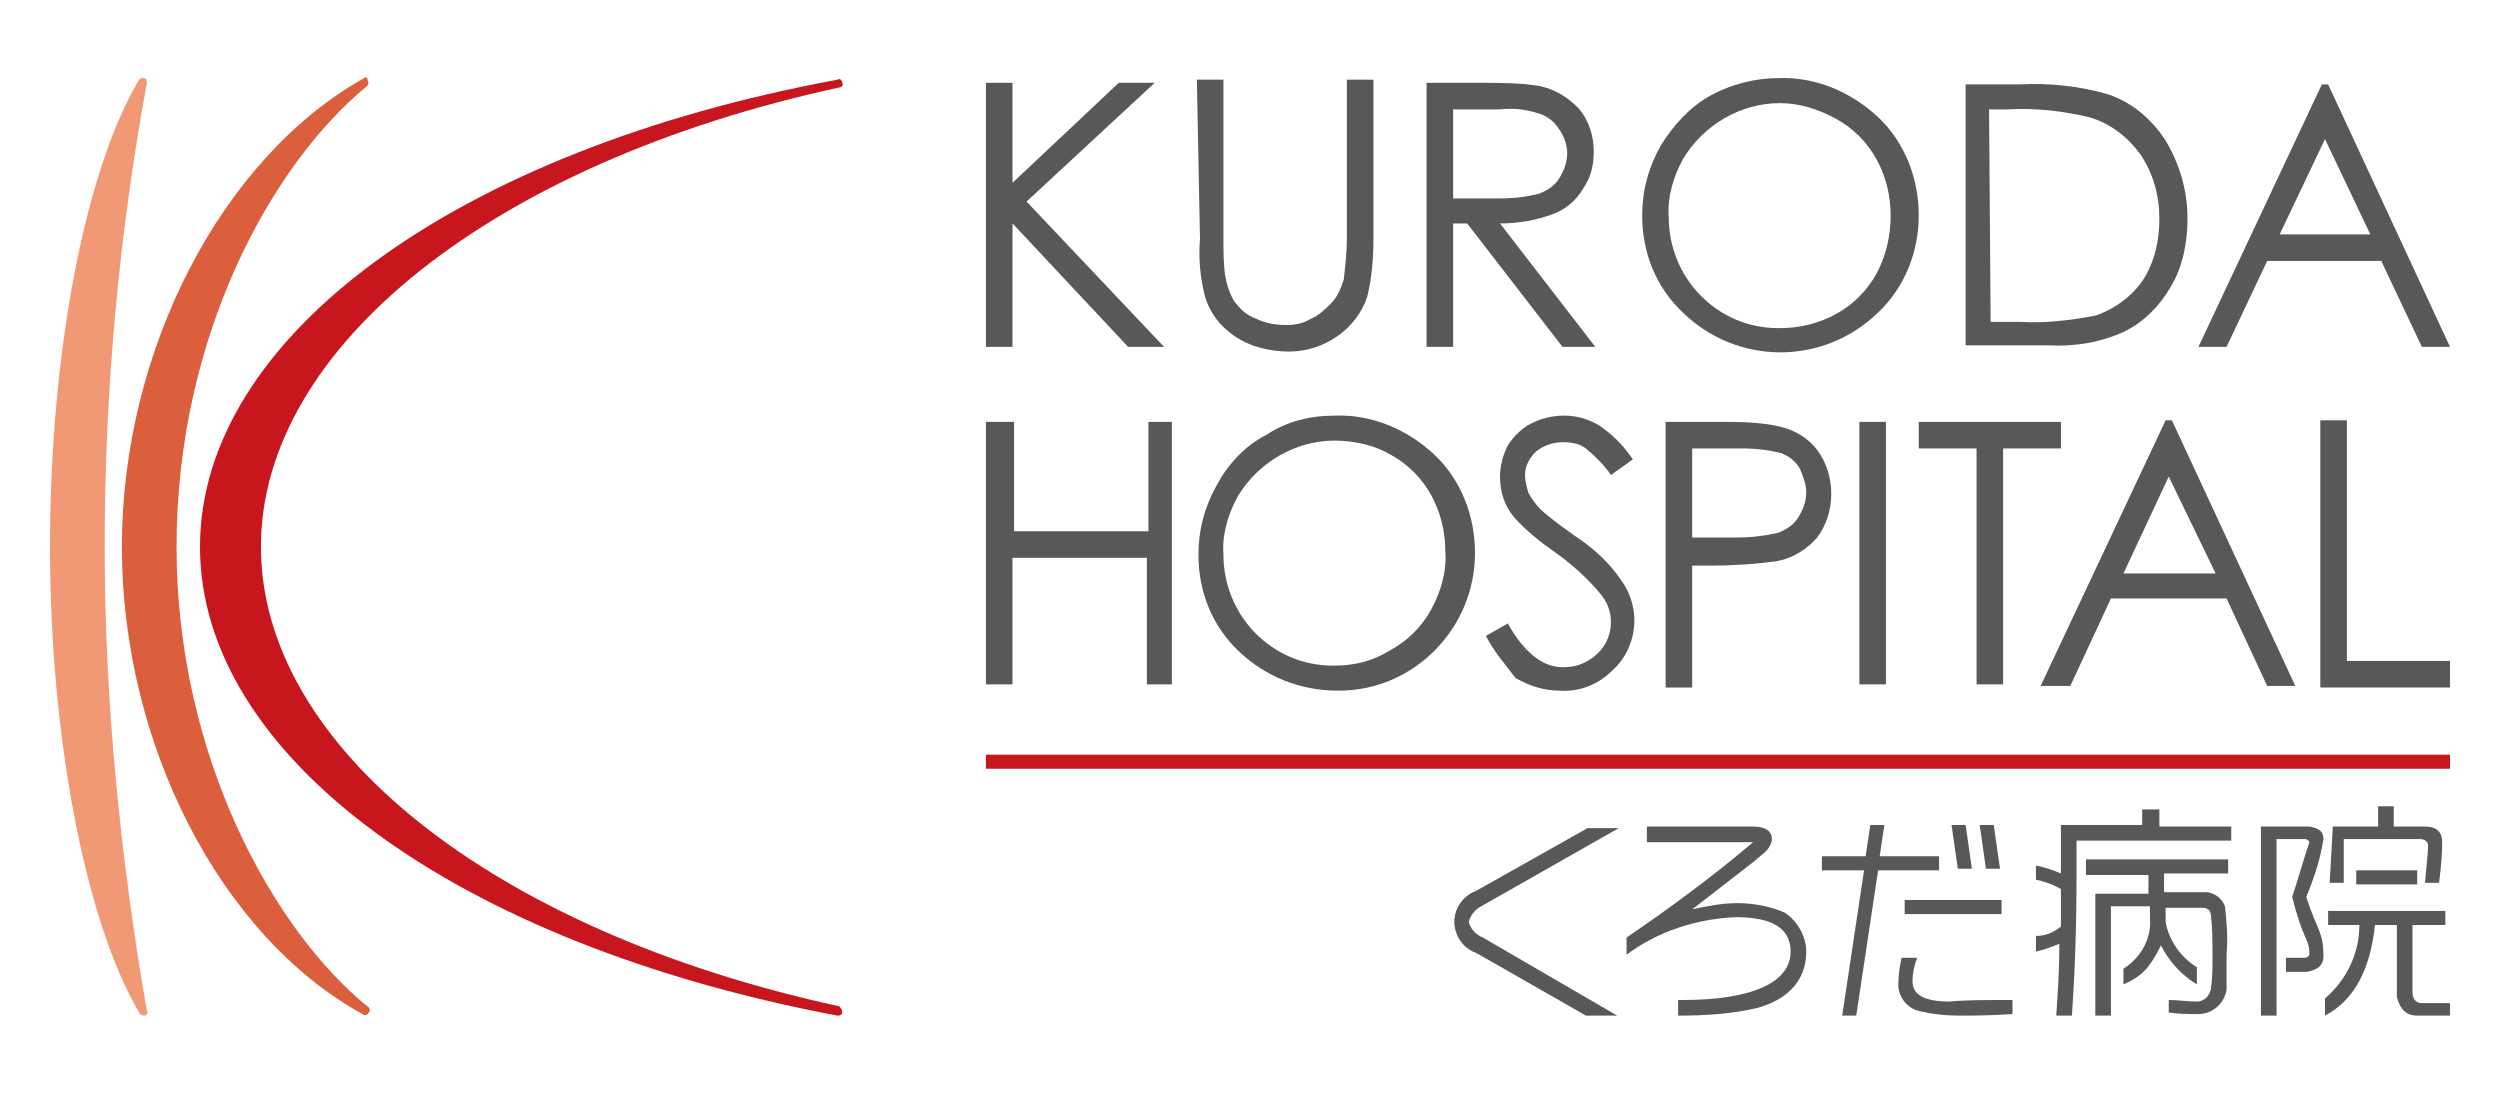
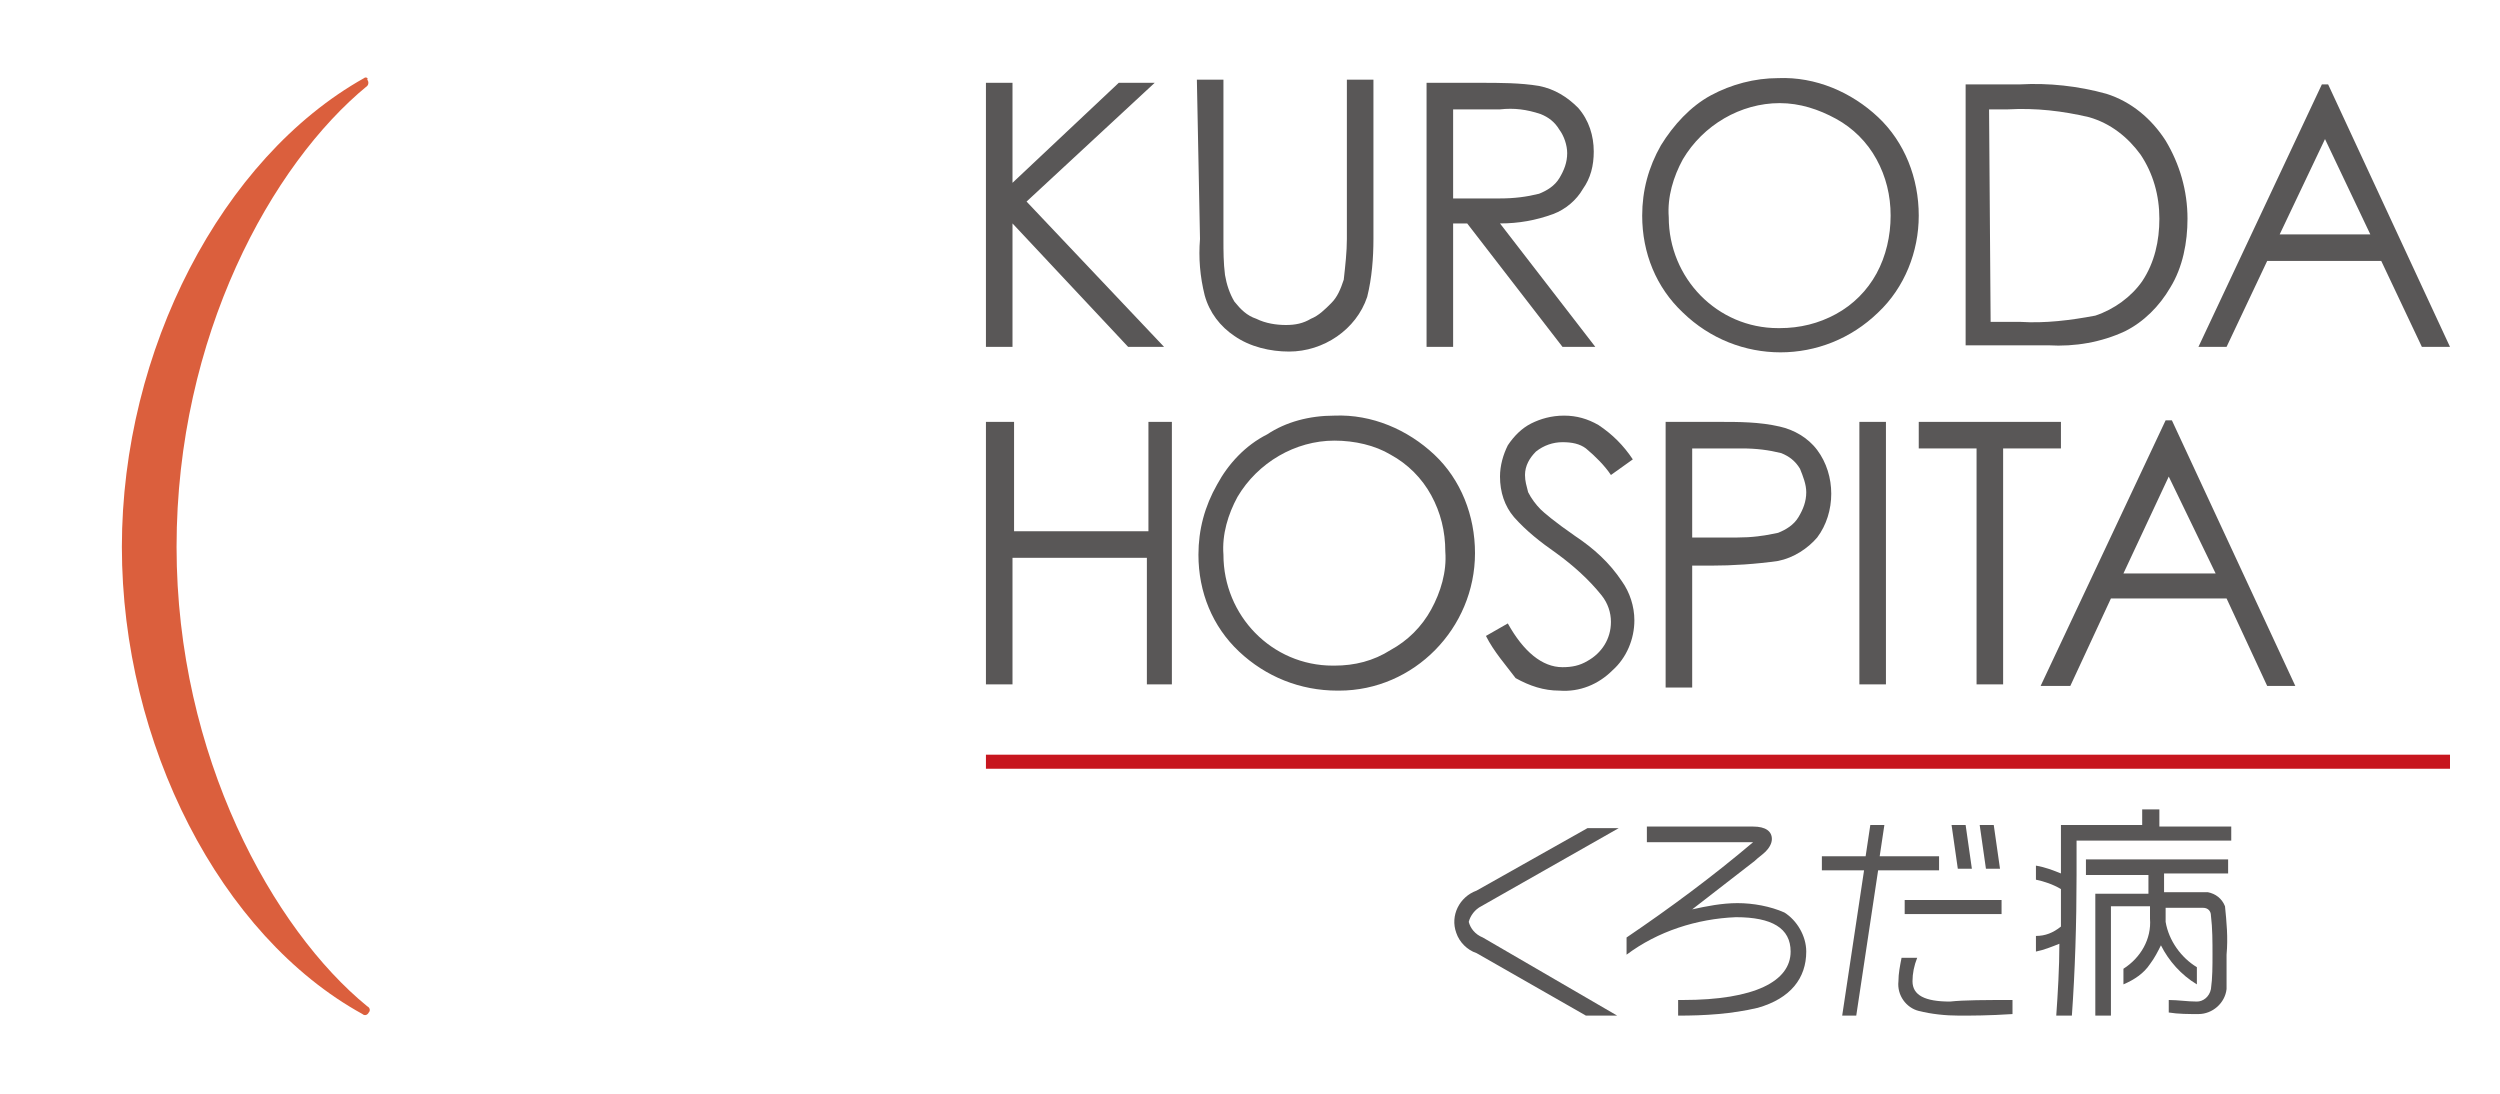
<svg xmlns="http://www.w3.org/2000/svg" version="1.1" id="レイヤー_1" x="0px" y="0px" viewBox="0 0 160 70" style="enable-background:new 0 0 160 70;" xml:space="preserve">
  <style type="text/css">
	.st0{fill:#F19975;}
	.st1{fill:#DB5F3D;}
	.st2{fill:#C7161E;}
	.st3{fill:#595757;}
</style>
  <title>logo</title>
  <g id="レイヤー_2">
    <g id="ヘッダーフッター">
-       <path class="st0" d="M6.7,35c0-10,0.9-19.9,2.7-29.7c0-0.1,0-0.3-0.2-0.3C9.1,5,9,5,8.9,5.1C5.4,11,3.2,22.7,3.2,35    s2.3,24,5.7,29.8C9,65,9.2,65,9.3,65c0.1-0.1,0.2-0.2,0.1-0.3C7.7,54.9,6.7,44.9,6.7,35z" />
      <path class="st1" d="M11.3,35c0-13.5,6.1-24.5,12.2-29.5c0.1-0.1,0.1-0.3,0-0.4C23.6,5,23.4,4.9,23.3,5C14.2,10.1,7.8,22.4,7.8,35    s6.3,24.9,15.4,29.9c0.1,0.1,0.3,0.1,0.4-0.1c0.1-0.1,0.1-0.3-0.1-0.4C17.5,59.5,11.3,48.4,11.3,35z" />
-       <path class="st2" d="M53.7,64.4c-22.1-4.8-37-16.6-37-29.4s14.9-24.6,37-29.4c0.2,0,0.3-0.2,0.2-0.3c0,0,0,0,0,0    c0-0.2-0.2-0.3-0.3-0.2c0,0,0,0,0,0l0,0C29.2,9.6,12.8,21.6,12.8,35s16.4,25.4,40.8,30l0,0c0.2,0,0.3-0.1,0.3-0.2    C53.9,64.6,53.8,64.5,53.7,64.4L53.7,64.4L53.7,64.4z" />
      <rect x="63.1" y="48.3" class="st2" width="93.7" height="0.9" />
      <path class="st3" d="M115.6,60.9c0,1.7-1,3-3.1,3.6c-1.7,0.4-3.4,0.5-5.1,0.5v-1h0.3c4.6,0,6.9-1.2,6.9-3.1c0-1.5-1.2-2.2-3.5-2.2    c-2.5,0.1-5,0.9-7,2.4V60c2.8-1.9,5.5-3.9,8.1-6.1h-6.8v-1h6.8c0.8,0,1.2,0.3,1.2,0.8c0,0.3-0.2,0.6-0.4,0.8    c-0.2,0.2-0.5,0.4-0.7,0.6l-4,3.1c0.9-0.2,1.9-0.4,2.9-0.4c1,0,2.1,0.2,3,0.6C115,58.9,115.6,59.9,115.6,60.9z" />
      <path class="st3" d="M137.1,51.8h1.1v1.1h4.6v0.9h-9.9c0,0.8,0,1.5,0,2.2c0,3.1-0.1,6.2-0.3,9h-1c0.1-1.4,0.2-3.1,0.2-4.6    c-0.5,0.2-1,0.4-1.5,0.5v-1c0.6,0,1.1-0.2,1.6-0.6c0-0.8,0-1.6,0-2.4c-0.5-0.3-1.1-0.5-1.6-0.6v-0.9c0.6,0.1,1.1,0.3,1.6,0.5    c0-0.9,0-1.9,0-3.1h5.2L137.1,51.8z M133.6,55h9v0.9h-4.1v1.2h2.8c0.5,0.1,0.9,0.4,1.1,0.9c0.1,1,0.2,2,0.1,3.1c0,0.7,0,1.5,0,2.2    c-0.1,0.9-0.9,1.6-1.8,1.6c-0.6,0-1.3,0-1.9-0.1V64c0.6,0,1.2,0.1,1.8,0.1c0.4,0,0.8-0.3,0.9-0.8c0.1-0.7,0.1-1.5,0.1-2.2    c0-0.8,0-1.7-0.1-2.5c0-0.3-0.2-0.5-0.5-0.5h-2.4v0.6c0,0.1,0,0.2,0,0.3c0.2,1.2,1,2.3,2,2.9v1.1c-1-0.6-1.8-1.5-2.3-2.5    c-0.2,0.4-0.4,0.8-0.7,1.2c-0.4,0.6-1,1-1.7,1.3v-1c1.1-0.7,1.8-1.9,1.7-3.2V58h-2.5v7h-1v-7.8h3.4v-1.2h-4V55z" />
-       <path class="st3" d="M147.8,52.9c0.6,0.1,0.9,0.3,0.9,0.8c-0.2,1.3-0.6,2.5-1.1,3.7c0.7,2.2,1.1,2.2,1.1,3.8c0,0.6-0.4,0.9-1.1,1    h-1.3v-0.9h1.1c0.3,0,0.4-0.1,0.4-0.3c0-0.9-0.4-0.8-1.1-3.6c0.4-1.2,0.7-2.3,1.1-3.5c0-0.1-0.1-0.1-0.2-0.2h-1.9V65h-1V52.9    H147.8z M149,58.3h7.5v0.9h-2.1c0,0.8,0,1.5,0,2.1v2.2c0,0.4,0.2,0.7,0.6,0.7h1.8V65h-2.1c-0.7,0-1.1-0.4-1.3-1.2    c0-0.5,0-1.6,0-2.5s0-1.4,0-2.1H152c-0.3,2.8-1.3,4.8-3.2,5.8v-1.1c1.4-1.2,2.2-2.9,2.2-4.7h-2V58.3z M149.3,52.9h2.9v-1.3h1v1.3    h2c0.8,0,1.1,0.4,1.1,1c0,0.9-0.1,1.8-0.2,2.6h-0.9c0.1-1.2,0.2-2,0.2-2.4c0-0.2-0.2-0.4-0.5-0.4h-4.9v2.8h-0.9L149.3,52.9z     M150.8,55.7h3.9v0.9h-3.9V55.7z" />
      <path class="st3" d="M121.9,58.5h6.2v-0.9h-6.2V58.5z M126.2,55.6l-0.4-2.8h-0.9l0.4,2.8H126.2z M124.1,54.8h-3.8l0.3-2h-0.9    l-0.3,2h-2.8v0.9h2.7l-1.4,9.3h0.9l1.4-9.3h3.9V54.8z M124.8,64.1c-1.6,0-2.4-0.4-2.4-1.3c0-0.5,0.1-1,0.3-1.5h-1    c-0.1,0.5-0.2,1-0.2,1.5c-0.1,0.9,0.5,1.7,1.3,1.9c0.8,0.2,1.7,0.3,2.6,0.3c0.7,0,1.9,0,3.4-0.1V64C127.1,64,125.7,64,124.8,64.1    L124.8,64.1z M128,55.6l-0.4-2.8h-0.9l0.4,2.8H128z" />
      <path class="st3" d="M94,59c0.1-0.4,0.4-0.8,0.8-1l8.8-5h-2l-7.1,4c-1.1,0.4-1.7,1.6-1.3,2.7c0.2,0.6,0.7,1.1,1.3,1.3l7,4h2    l-8.6-5C94.4,59.8,94.1,59.4,94,59z" />
      <path class="st3" d="M63.1,5.3h1.7v6.4l6.8-6.4h2.3l-8.2,7.6l8.8,9.3h-2.3l-7.4-7.9v7.9h-1.7V5.3z" />
      <path class="st3" d="M76.6,5.1h1.7v10.2c0,0.8,0,1.5,0.1,2.3c0.1,0.6,0.3,1.2,0.6,1.7c0.4,0.5,0.8,0.9,1.4,1.1    c0.6,0.3,1.3,0.4,1.9,0.4c0.6,0,1.1-0.1,1.6-0.4c0.5-0.2,0.9-0.6,1.3-1c0.4-0.4,0.6-0.9,0.8-1.5c0.1-0.9,0.2-1.8,0.2-2.6V5.1h1.7    v10.2c0,1.2-0.1,2.5-0.4,3.7c-0.7,2.1-2.8,3.5-5,3.5c-1.2,0-2.5-0.3-3.5-1c-0.9-0.6-1.6-1.5-1.9-2.6c-0.3-1.2-0.4-2.4-0.3-3.6    L76.6,5.1z" />
      <path class="st3" d="M91.3,5.3h3.4c1.3,0,2.6,0,3.8,0.2c1,0.2,1.8,0.7,2.5,1.4c0.7,0.8,1,1.8,1,2.8c0,0.9-0.2,1.7-0.7,2.4    c-0.4,0.7-1.1,1.3-1.9,1.6c-1.1,0.4-2.2,0.6-3.4,0.6l6.1,7.9H100l-6.1-7.9H93v7.9h-1.7V5.3z M93,7v5.7h3c0.9,0,1.7-0.1,2.5-0.3    c0.5-0.2,1-0.5,1.3-1c0.3-0.5,0.5-1,0.5-1.6c0-0.5-0.2-1.1-0.5-1.5c-0.3-0.5-0.7-0.8-1.2-1C97.7,7,96.9,6.9,96,7H93z" />
      <path class="st3" d="M113.8,5c2.4-0.1,4.7,0.9,6.4,2.5c1.7,1.6,2.6,3.9,2.6,6.3c0,2.3-0.9,4.6-2.6,6.2c-3.5,3.4-9,3.4-12.5,0    c-1.7-1.6-2.6-3.8-2.6-6.2c0-1.6,0.4-3.1,1.2-4.5c0.8-1.3,1.9-2.5,3.2-3.2C110.8,5.4,112.3,5,113.8,5z M113.9,6.6    c-2.5,0-4.9,1.4-6.2,3.6c-0.6,1.1-1,2.4-0.9,3.7c0,3.9,3.1,7.1,7,7.1c0,0,0.1,0,0.1,0c1.3,0,2.5-0.3,3.6-0.9    c1.1-0.6,2-1.5,2.6-2.6c0.6-1.1,0.9-2.4,0.9-3.7c0-1.3-0.3-2.5-0.9-3.6c-0.6-1.1-1.5-2-2.6-2.6C116.4,7,115.2,6.6,113.9,6.6    L113.9,6.6z" />
      <path class="st3" d="M125.8,22.2V5.4h3.5c1.8-0.1,3.7,0.1,5.5,0.6c1.6,0.5,2.9,1.6,3.8,3c0.9,1.5,1.4,3.2,1.4,5    c0,1.5-0.3,3.1-1.1,4.4c-0.7,1.2-1.7,2.2-2.9,2.8c-1.5,0.7-3.2,1-4.9,0.9H125.8z M127.4,20.6h1.9c1.6,0.1,3.2-0.1,4.8-0.4    c1.2-0.4,2.3-1.2,3-2.2c0.8-1.2,1.1-2.6,1.1-4c0-1.5-0.4-2.9-1.2-4.1c-0.8-1.1-1.9-2-3.3-2.4c-1.7-0.4-3.4-0.6-5.2-0.5h-1.2    L127.4,20.6z" />
      <path class="st3" d="M149,5.4l7.8,16.8H155l-2.6-5.5h-7.3l-2.6,5.5h-1.8l7.9-16.8H149z M148.8,8.9l-2.9,6.1h5.8L148.8,8.9z" />
      <path class="st3" d="M63.2,27h1.7v7h8.6v-7H75v16.8h-1.6v-8.1h-8.6v8.1h-1.7V27z" />
      <path class="st3" d="M85.4,26.6c2.4-0.1,4.7,0.9,6.4,2.5c1.7,1.6,2.6,3.9,2.6,6.3c0,4.8-3.9,8.8-8.7,8.8c0,0-0.1,0-0.1,0    c-2.4,0-4.6-0.9-6.3-2.5c-1.7-1.6-2.6-3.8-2.6-6.2c0-1.6,0.4-3.1,1.2-4.5c0.7-1.3,1.8-2.5,3.2-3.2C82.3,27,83.8,26.6,85.4,26.6z     M85.4,28.2c-2.5,0-4.9,1.4-6.2,3.6c-0.6,1.1-1,2.4-0.9,3.7c0,3.9,3.1,7.1,7,7.1c0,0,0,0,0.1,0c1.3,0,2.5-0.3,3.6-1    c1.1-0.6,2-1.5,2.6-2.6c0.6-1.1,1-2.4,0.9-3.7c0-1.3-0.3-2.5-0.9-3.6c-0.6-1.1-1.5-2-2.6-2.6C88,28.5,86.7,28.2,85.4,28.2    L85.4,28.2z" />
      <path class="st3" d="M95.1,40.7l1.4-0.8c1,1.8,2.2,2.8,3.5,2.8c0.6,0,1.1-0.1,1.6-0.4c0.9-0.5,1.5-1.4,1.5-2.5    c0-0.6-0.2-1.2-0.6-1.7c-0.8-1-1.8-1.9-2.9-2.7c-1-0.7-1.9-1.4-2.7-2.3c-0.6-0.7-0.9-1.6-0.9-2.6c0-0.7,0.2-1.4,0.5-2    c0.4-0.6,0.9-1.1,1.5-1.4c0.6-0.3,1.3-0.5,2.1-0.5c0.8,0,1.5,0.2,2.2,0.6c0.9,0.6,1.6,1.3,2.2,2.2l-1.4,1c-0.4-0.6-1-1.2-1.6-1.7    c-0.4-0.3-0.9-0.4-1.5-0.4c-0.6,0-1.2,0.2-1.7,0.6c-0.4,0.4-0.7,0.9-0.7,1.5c0,0.4,0.1,0.7,0.2,1.1c0.2,0.4,0.5,0.8,0.8,1.1    c0.2,0.2,0.9,0.8,2.2,1.7c1.2,0.8,2.2,1.7,3,2.9c0.5,0.7,0.8,1.6,0.8,2.5c0,1.2-0.5,2.4-1.4,3.2c-0.9,0.9-2.1,1.4-3.4,1.3    c-1,0-1.9-0.3-2.8-0.8C96.4,42.6,95.6,41.7,95.1,40.7z" />
      <path class="st3" d="M106.6,27h3.4c1.3,0,2.6,0,3.9,0.3c0.9,0.2,1.8,0.7,2.4,1.5c0.6,0.8,0.9,1.8,0.9,2.8c0,1-0.3,2-0.9,2.8    c-0.6,0.7-1.5,1.3-2.5,1.5c-1.4,0.2-2.9,0.3-4.3,0.3h-1.2v7.8h-1.7L106.6,27z M108.3,28.7v5.7h2.9c0.9,0,1.7-0.1,2.6-0.3    c0.5-0.2,1-0.5,1.3-1c0.3-0.5,0.5-1,0.5-1.6c0-0.5-0.2-1-0.4-1.5c-0.3-0.5-0.7-0.8-1.2-1c-0.8-0.2-1.6-0.3-2.5-0.3L108.3,28.7z" />
      <path class="st3" d="M119,27h1.7v16.8H119V27z" />
      <path class="st3" d="M122.8,28.7V27h9.1v1.7h-3.7v15.1h-1.7V28.7H122.8z" />
      <path class="st3" d="M139,26.9l7.9,17h-1.8l-2.6-5.6h-7.4l-2.6,5.6h-1.9l8-17H139z M138.8,30.5l-2.9,6.2h5.9L138.8,30.5z" />
-       <path class="st3" d="M148.5,26.9h1.7v15.4h6.6v1.7h-8.3V26.9z" />
    </g>
  </g>
</svg>